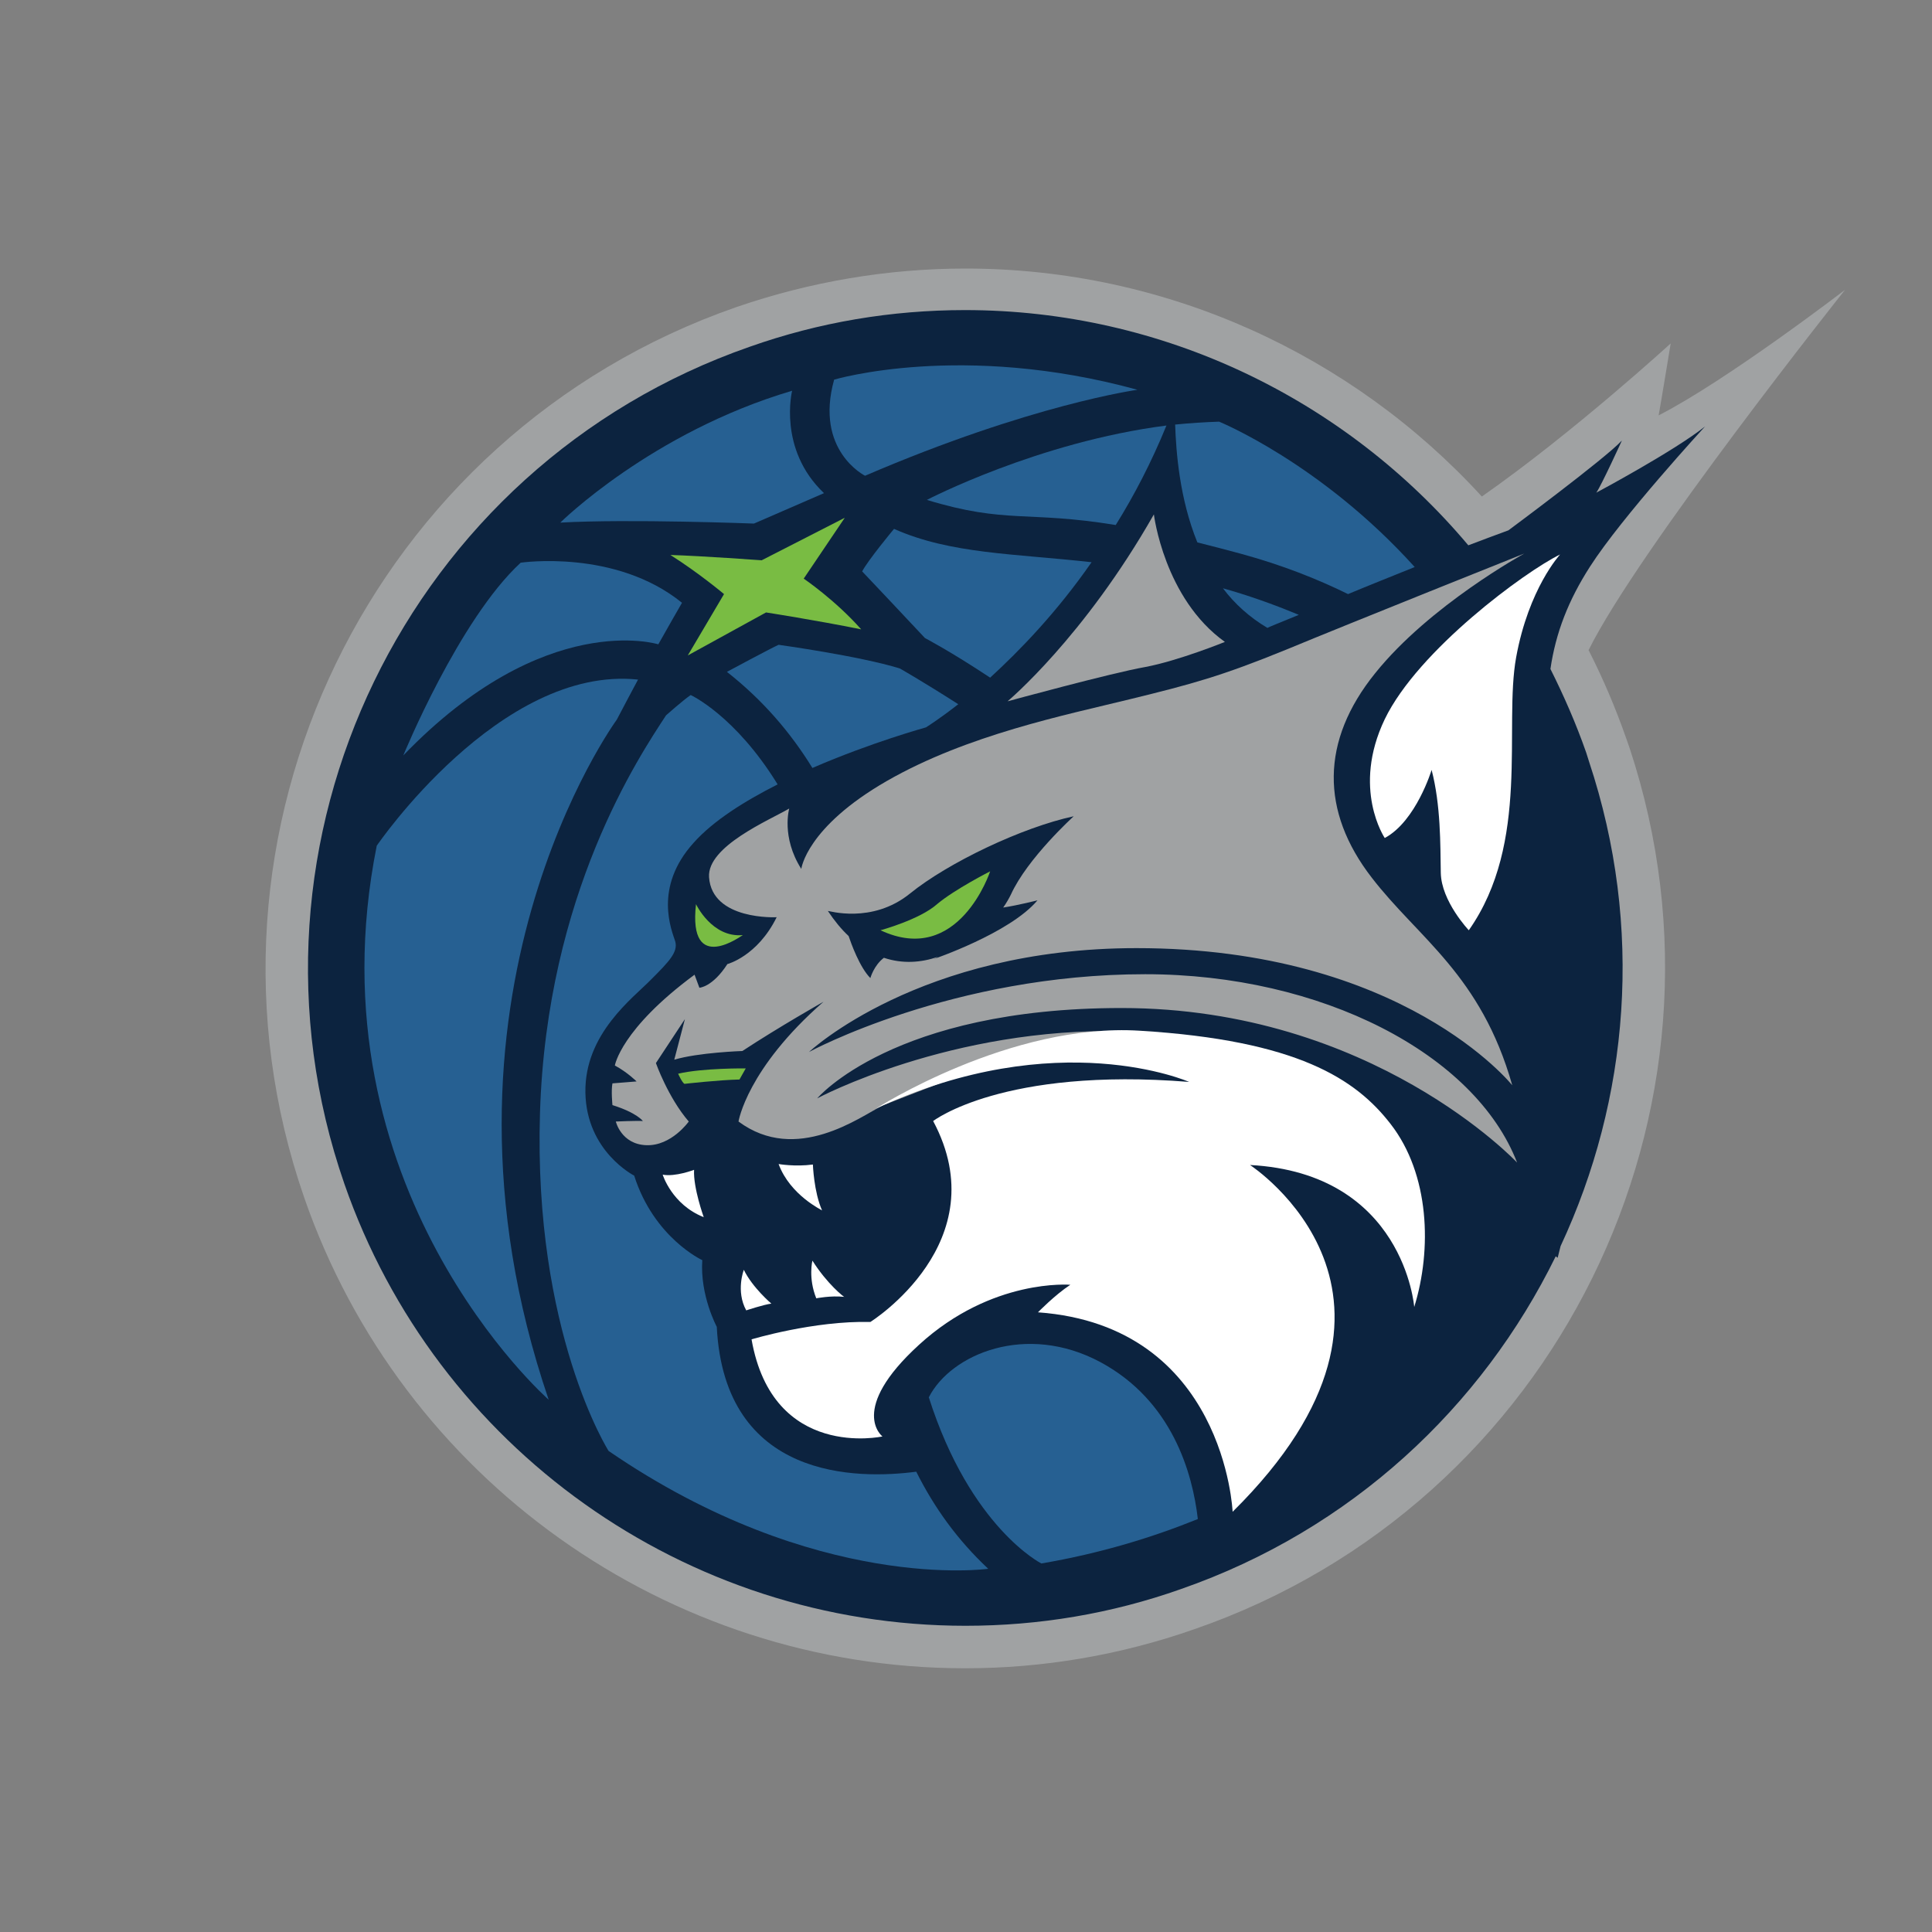
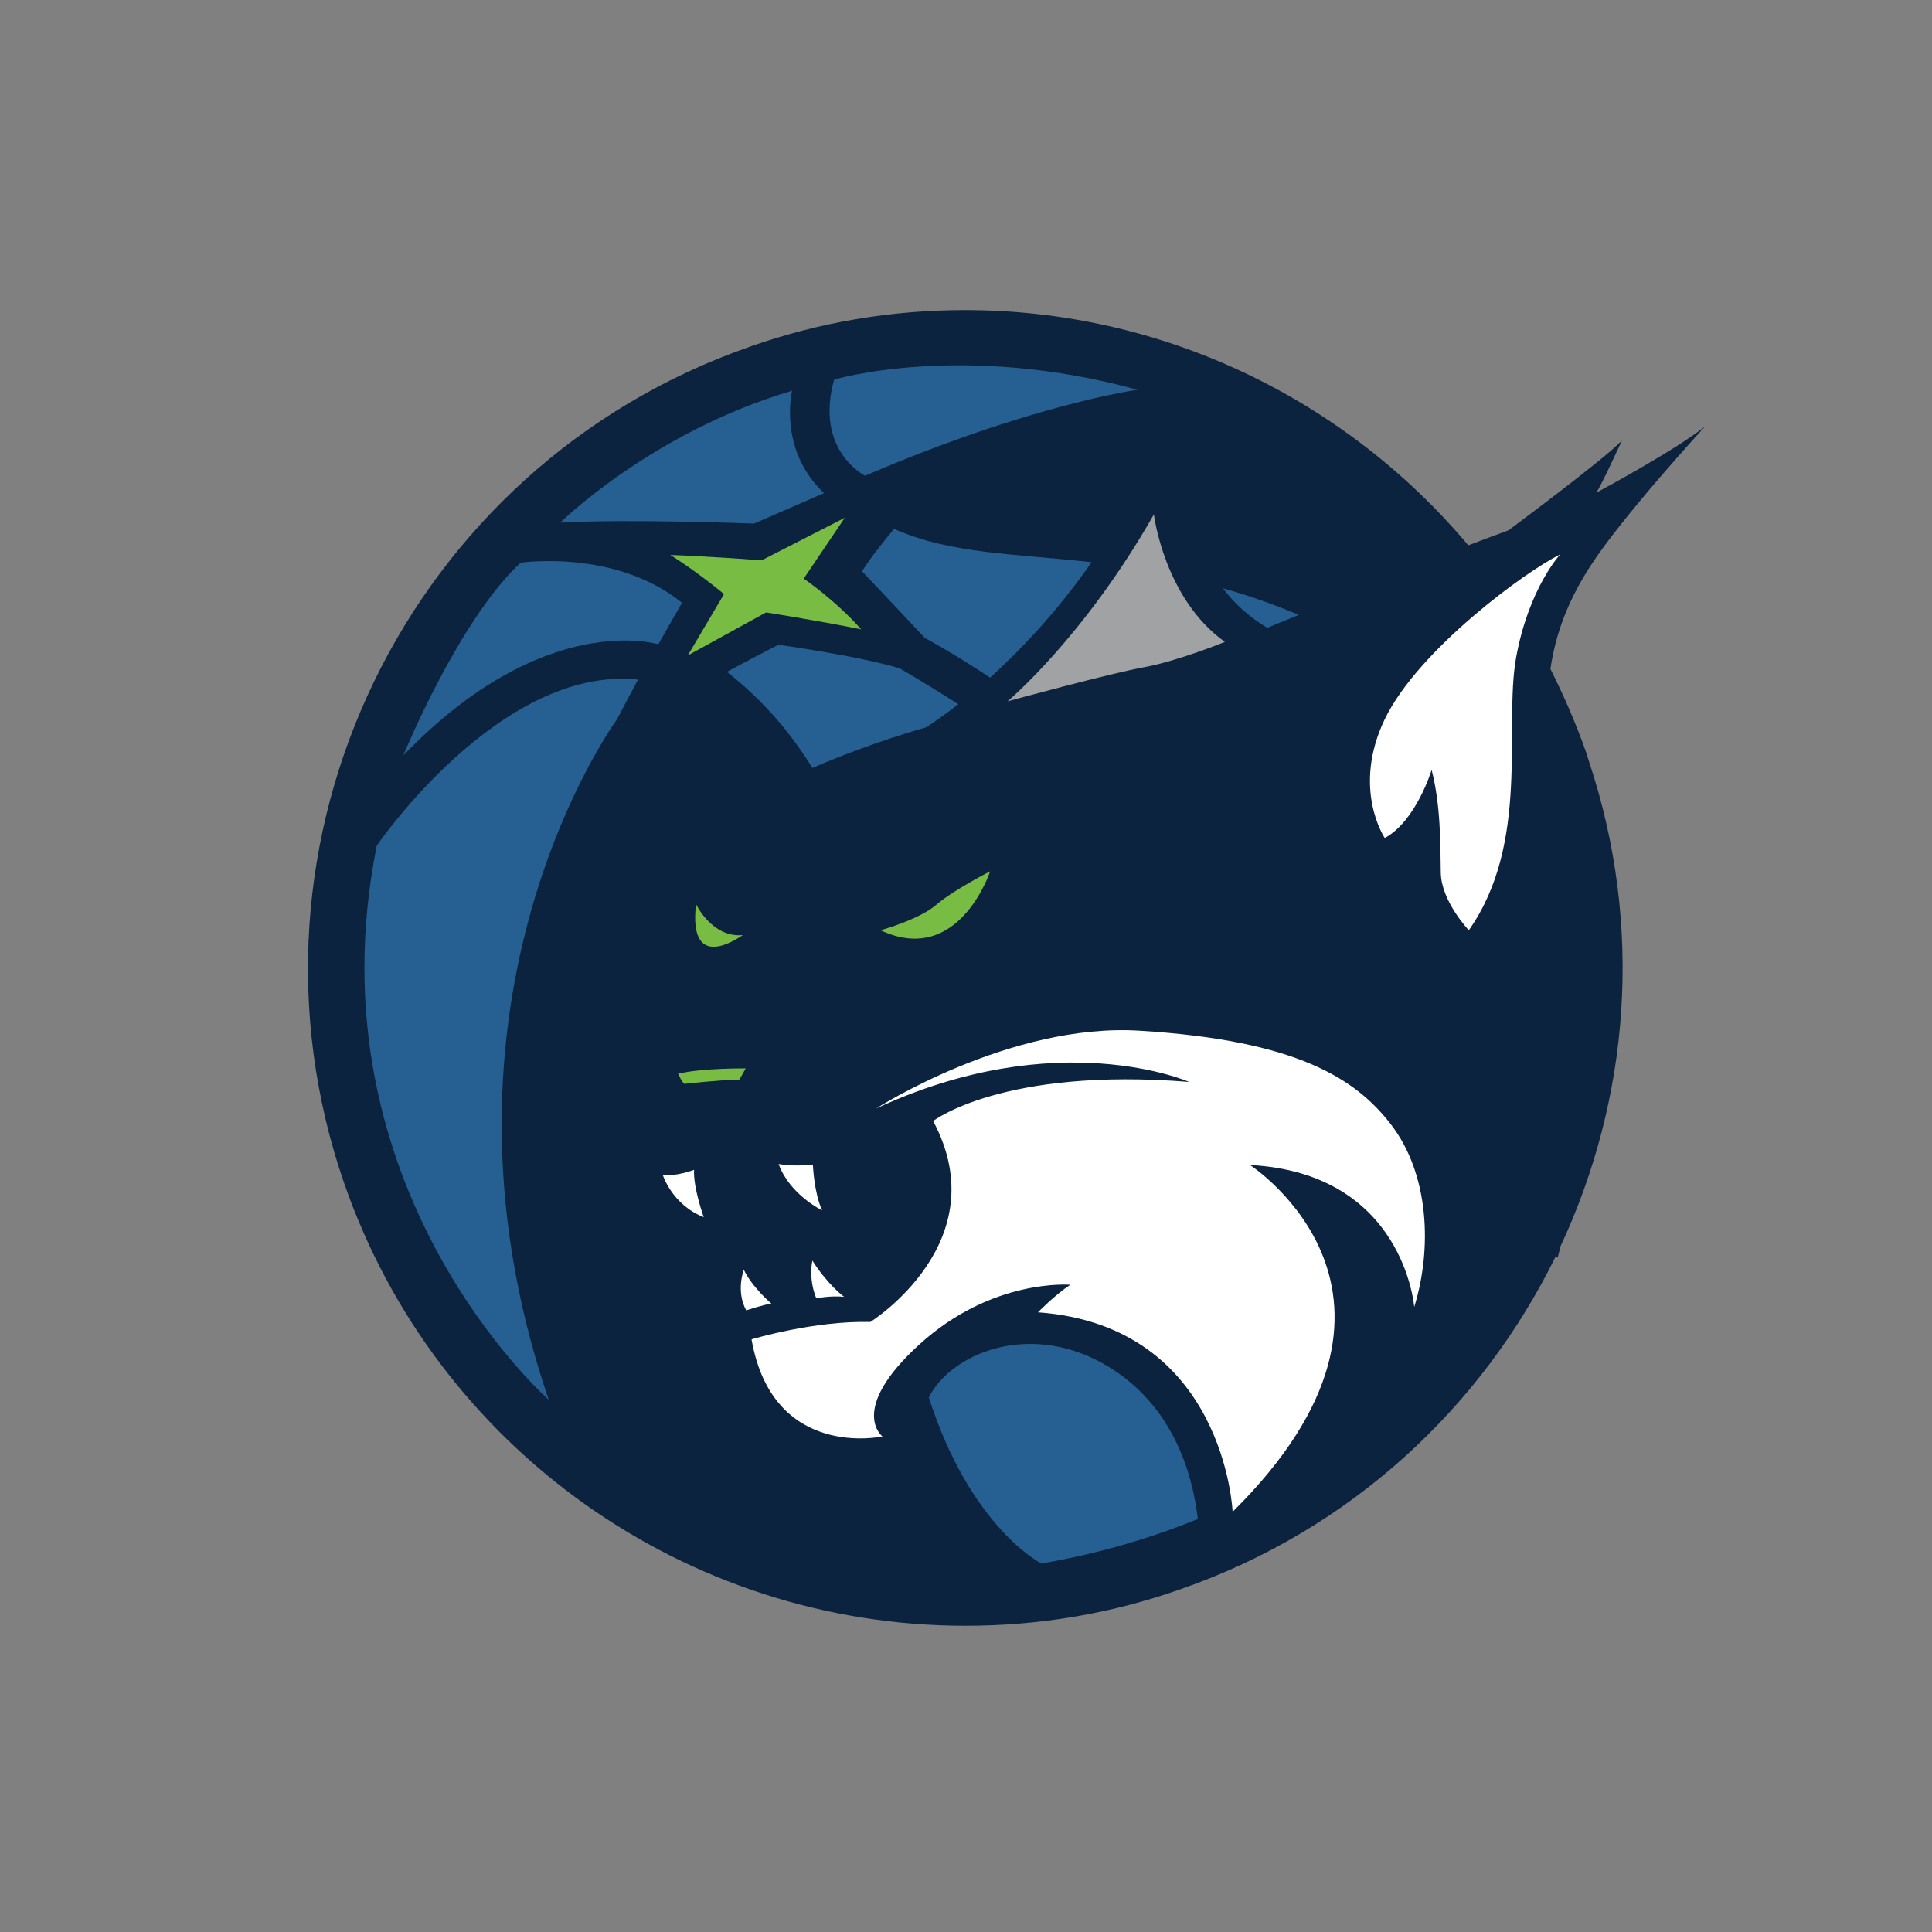
<svg xmlns="http://www.w3.org/2000/svg" xml:space="preserve" style="enable-background:new 0 0 400 400;" viewBox="0 0 400 400" y="0px" x="0px" id="Layer_2_1_" version="1.1">
  <rect x="0" y="0" width="400" height="400" fill="#808080" stroke="none" />
  <style type="text/css">
	.st0{fill:#A0A2A3;}
	.st1{fill:#0C233F;}
	.st2{fill:#266092;}
	.st3{fill:#79BC43;}
	.st4{fill:#FFFFFF;}
</style>
  <g>
-     <path d="M337.4,154.9l-0.7-2c-2.2-6.3-4.8-12.4-7.8-18.3c10.3-20.8,53.1-74.6,53.1-74.6S357.5,78.8,343.4,86   c0.3-1.5,2.5-14.9,2.5-14.9s-20.2,18.5-39.1,31.7c-26.9-29.4-65.4-47.2-106.9-47.2c-16.1,0-32.1,2.7-47.5,8   C76.9,89.9,36.8,172.5,63,248c20.2,58.2,75.2,97.4,136.8,97.4c16.1,0,32.1-2.7,47.5-8.1C322.1,311.4,362.2,229.9,337.4,154.9   L337.4,154.9z" class="st0" />
    <g>
      <g>
        <path d="M329,157.7L329,157.7l-0.6-1.9c-2.1-6-4.6-11.7-7.4-17.3c1.1-7.5,3.7-14.2,8.2-21.2     c6.6-10.3,23.8-29,23.8-29c-6.4,5.1-22.5,13.7-22.5,13.7c1.1-1.6,5.3-10.8,5.3-10.8c-3.4,3.7-23.5,18.6-23.5,18.6     c-2.4,0.9-5.2,1.9-8.3,3.1c-25.4-30.2-63.2-48.7-104.2-48.7c-15.2,0-30.2,2.5-44.6,7.6C84.3,96.5,46.7,174.2,71.3,245.1     c19,54.7,70.7,91.5,128.6,91.5c15.2,0,30.2-2.5,44.6-7.6c35.3-12.3,62.3-37.7,77.6-68.9c0.2,0.2,0.4,0.3,0.4,0.3     c0.2-0.8,0.4-1.6,0.6-2.4C337.3,227.6,340.4,192,329,157.7" class="st1" />
        <g>
-           <path d="M191.9,103.5c16.4,5,20.8,2.2,39.1,5.2c3.8-6.1,7.4-13,10.5-20.6C214.9,91.5,191.9,103.5,191.9,103.5" class="st2" />
          <path d="M178.5,118.3c0,0,10.6,11.2,13,13.8c0,0,5.2,2.7,13.5,8.2c6.1-5.6,13.7-13.4,21-23.9      c-16.1-1.8-29.2-1.7-40.9-6.9C185,109.6,179.7,116,178.5,118.3" class="st2" />
-           <path d="M247.9,112.3c2.8,0.7,5.9,1.5,9.2,2.4c8.4,2.3,15.7,5.2,22,8.3c4.3-1.8,9.1-3.7,13.8-5.6      c-19.4-21.5-40.5-30.1-40.5-30.1c-3,0.1-6.1,0.3-9.1,0.6C243.5,93.6,244.2,103.2,247.9,112.3" class="st2" />
          <path d="M268.9,127.3c-5.5-2.3-10.7-4.1-15.7-5.5c2.4,3.2,5.5,6,9.2,8.2C262.5,129.9,265,128.9,268.9,127.3" class="st2" />
          <path d="M186.3,138.4c-8.4-2.6-25.1-4.9-25.1-4.9c-1.4,0.6-10.7,5.6-10.7,5.6c7.5,5.9,13.2,12.6,17.7,19.9      c12.2-5.3,23.5-8.4,23.5-8.4s2.6-1.6,6.7-4.8C190.9,141,186.3,138.4,186.3,138.4" class="st2" />
          <path d="M158.6,126.8c0,0,10.3,1.6,19.7,3.5c-5.4-6.1-11.9-10.5-11.9-10.5l8.5-12.6l-17.2,8.8      c0,0-12.4-0.9-18.9-1.1c6,3.8,11.1,8.1,11.1,8.1l-7.5,12.7L158.6,126.8z" class="st3" />
          <path d="M227.8,282c-15.3-8.2-30.9-1.7-35.5,7.3c8.6,27,23.3,34.4,23.3,34.4c12.3-2.1,23-5.4,32.4-9.2      C246.9,305,242.7,290,227.8,282" class="st2" />
-           <path d="M189.7,304.7c-12.2,1.6-39.7,1.7-41.3-30c0,0-3.5-6.5-3-13.8c0,0-10-4.6-14.1-17.5c0,0-9.9-5-10.1-17.2      c-0.2-12.2,9.9-19.6,13.6-23.4c3.8-3.8,5.6-5.7,5-7.9c-0.7-2.2-4.6-11.1,3.8-20.4c4.1-4.6,10.5-8.6,17.4-12.1      c-8.8-14.3-18-18.5-18-18.5c-1.5,1-5.1,4.2-5.1,4.2c-5.5,8.4-24.7,36.9-26.1,82.3c-1.4,45.4,14.2,70,14.2,70      c43,29.5,78.6,24.4,78.6,24.4C198.2,318.8,193.4,312.1,189.7,304.7" class="st2" />
          <path d="M136.3,133.4c1.1-2,4.9-8.6,4.9-8.6c-13.8-11.2-33.4-8.3-33.4-8.3c-12.8,11.8-24.3,39.9-24.3,39.9      C112.8,126,136.3,133.4,136.3,133.4" class="st2" />
          <path d="M156.1,108.4c3.2-1.4,14.5-6.3,14.5-6.3C161,93,164,80.9,164,80.9c-29.1,8.6-48,27.3-48,27.3      C130.2,107.4,156.1,108.4,156.1,108.4" class="st2" />
          <path d="M127.7,149c0.6-1.2,4.4-8.3,4.4-8.3c-28.6-3-54.1,34.4-54.1,34.4c-14.2,71,35.6,114.7,35.6,114.7      C85.3,206.8,127.7,149,127.7,149" class="st2" />
          <path d="M179.1,98.5c34.4-14.8,56.4-17.8,56.4-17.8c-36.4-10-62.8-2.1-62.8-2.1C168.6,93.3,179.1,98.5,179.1,98.5" class="st2" />
        </g>
      </g>
      <g>
        <path d="M144.1,187.2c0,0,3.3,7,9.7,6.4C153.8,193.5,142.4,202.2,144.1,187.2" class="st3" />
        <path d="M182.3,192.6c0,0,8.1-2.2,11.7-5.4c3.7-3.1,11-6.8,11-6.8S198.5,200.2,182.3,192.6" class="st3" />
        <path d="M154.4,221.2c0,0-8.9-0.1-14,1.1c0,0,0.8,1.8,1.3,2.1c0,0,7-0.8,11.4-0.9L154.4,221.2z" class="st3" />
        <path d="M161.2,241c0,0,3.4,0.6,7.1,0.1c0,0,0.2,5.7,1.9,9.5C170.3,250.6,163.6,247.5,161.2,241" class="st4" />
        <path d="M137.2,243.2c0,0,1.9,6.2,8.5,8.8c0,0-2.2-6.1-2-9.8C143.7,242.2,139.8,243.7,137.2,243.2" class="st4" />
        <path d="M154.5,271.3c0,0,3.6-1.2,5.2-1.4c0,0-3.9-3.3-5.7-7C154,262.9,152.3,267.3,154.5,271.3" class="st4" />
        <path d="M168.2,261c0,0-0.9,3.6,0.8,7.8c0,0,3-0.6,5.8-0.3C174.8,268.6,171.3,265.9,168.2,261" class="st4" />
        <path d="M323,114.8c0,0-6.5,7-9.1,21.3c-2.6,14.3,3,38.3-9.8,56.5c0,0-5.7-6-5.8-11.9c-0.1-5.9,0-14-1.9-21.3     c0,0-3.2,10.6-9.7,14.1c0,0-6.9-10.2,0-24.6C293.6,134.6,315.8,118.3,323,114.8" class="st4" />
-         <path d="M237.1,201.7c-40,0-69.6,16.1-69.6,16.1s22.8-21.5,67.8-21.5c55.2,0,77.8,28.4,77.8,28.4     c-6.5-22.9-19.4-30.4-29.1-43c-10.6-13.7-10.6-28.3,0.7-42.3c11.3-14.1,30.9-24.8,30.9-24.8s-35.8,14.3-49.3,19.9     c-13.5,5.5-19.4,7.1-32.5,10.3c-13,3.2-33.5,7.3-50.2,16.9c-16.7,9.6-17.7,18.2-17.7,18.2c-4.2-6.6-2.5-12.5-2.5-12.5     c-4.1,2.4-17,7.8-16.6,14.2c0.6,9,14,8.3,14,8.3c-4,8.1-10.2,9.7-10.2,9.7c-3.1,4.8-5.8,4.9-5.8,4.9c-0.3-0.8-1-2.7-1-2.7     c-15.3,11.3-16.5,18.8-16.5,18.8c2.6,1.4,4.5,3.3,4.5,3.3c-1.1,0.1-5,0.4-5,0.4c-0.3,1.5,0,4.5,0,4.5c5.1,1.6,6.3,3.3,6.3,3.3     c-1.1-0.1-5.6,0.1-5.6,0.1s1.1,4.7,6.3,4.9c5.2,0.2,8.8-4.9,8.8-4.9c-4.3-5-6.8-12.1-6.8-12.1l6-9.1c-0.6,2.3-2.2,8.4-2.2,8.4     c5-1.5,14.1-1.8,14.1-1.8c7.6-5,16.8-10.2,16.8-10.2c-15.9,13.9-17.6,24.8-17.6,24.8c12,8.9,25.2-1,29.8-3.3     c0,0,15.4-6.1,22.6-8.5c7.2-2.4,27.6-6.9,27.6-6.9c-36.1-0.9-63.7,13.9-63.7,13.9s15.7-18.7,63-18.7c51.9,0,81.9,32,81.9,32     C305.4,218.2,273.6,201.7,237.1,201.7 M188.4,185c7.9-6.4,23.2-13.7,33.9-16c0,0-9.6,8.7-13,16.2c-0.4,0.8-0.9,1.7-1.6,2.7     c3.2-0.5,7.1-1.5,7.1-1.5c-5.7,6.8-21.6,12.2-21.6,12.2c0.3-0.1,0.7-0.3,1-0.5c-3.5,1.2-7.3,1.5-11.2,0.2     c-2.1,1.6-2.8,4.2-2.8,4.2c-2.2-2.2-4-7.2-4.5-8.7c-1.5-1.4-2.9-3.1-4.3-5.2C171.4,188.5,180.5,191.4,188.4,185" class="st0" />
        <path d="M208.6,145.2c0,0,15.8-13.2,30.3-38.7c0,0,2.1,17.4,14.7,26.4c0,0-9.6,3.9-16.5,5.2     C230.2,139.3,208.6,145.2,208.6,145.2" class="st0" />
        <path d="M155.6,277.3c0,0,12.9-3.9,24.6-3.6c0,0,26.4-16.5,13-41.6c0,0,14.4-11.2,53-8.1c0,0-27.2-12-64.8,5.5     c0,0,27.7-17.8,54.6-16.1c32.6,2,44.7,10,51.9,19.3c8.1,10.4,8.6,26,4.9,37.9c0,0-2.1-27.7-34-29.4c0,0,41.7,27-3.6,71.8     c0,0-1.6-38.5-40.3-41.3c0,0,3.5-3.6,6.7-5.7c0,0-16.2-1.4-31.3,12.4c-14.8,13.5-7.6,19-7.6,19S160,302.4,155.6,277.3" class="st4" />
      </g>
    </g>
  </g>
</svg>